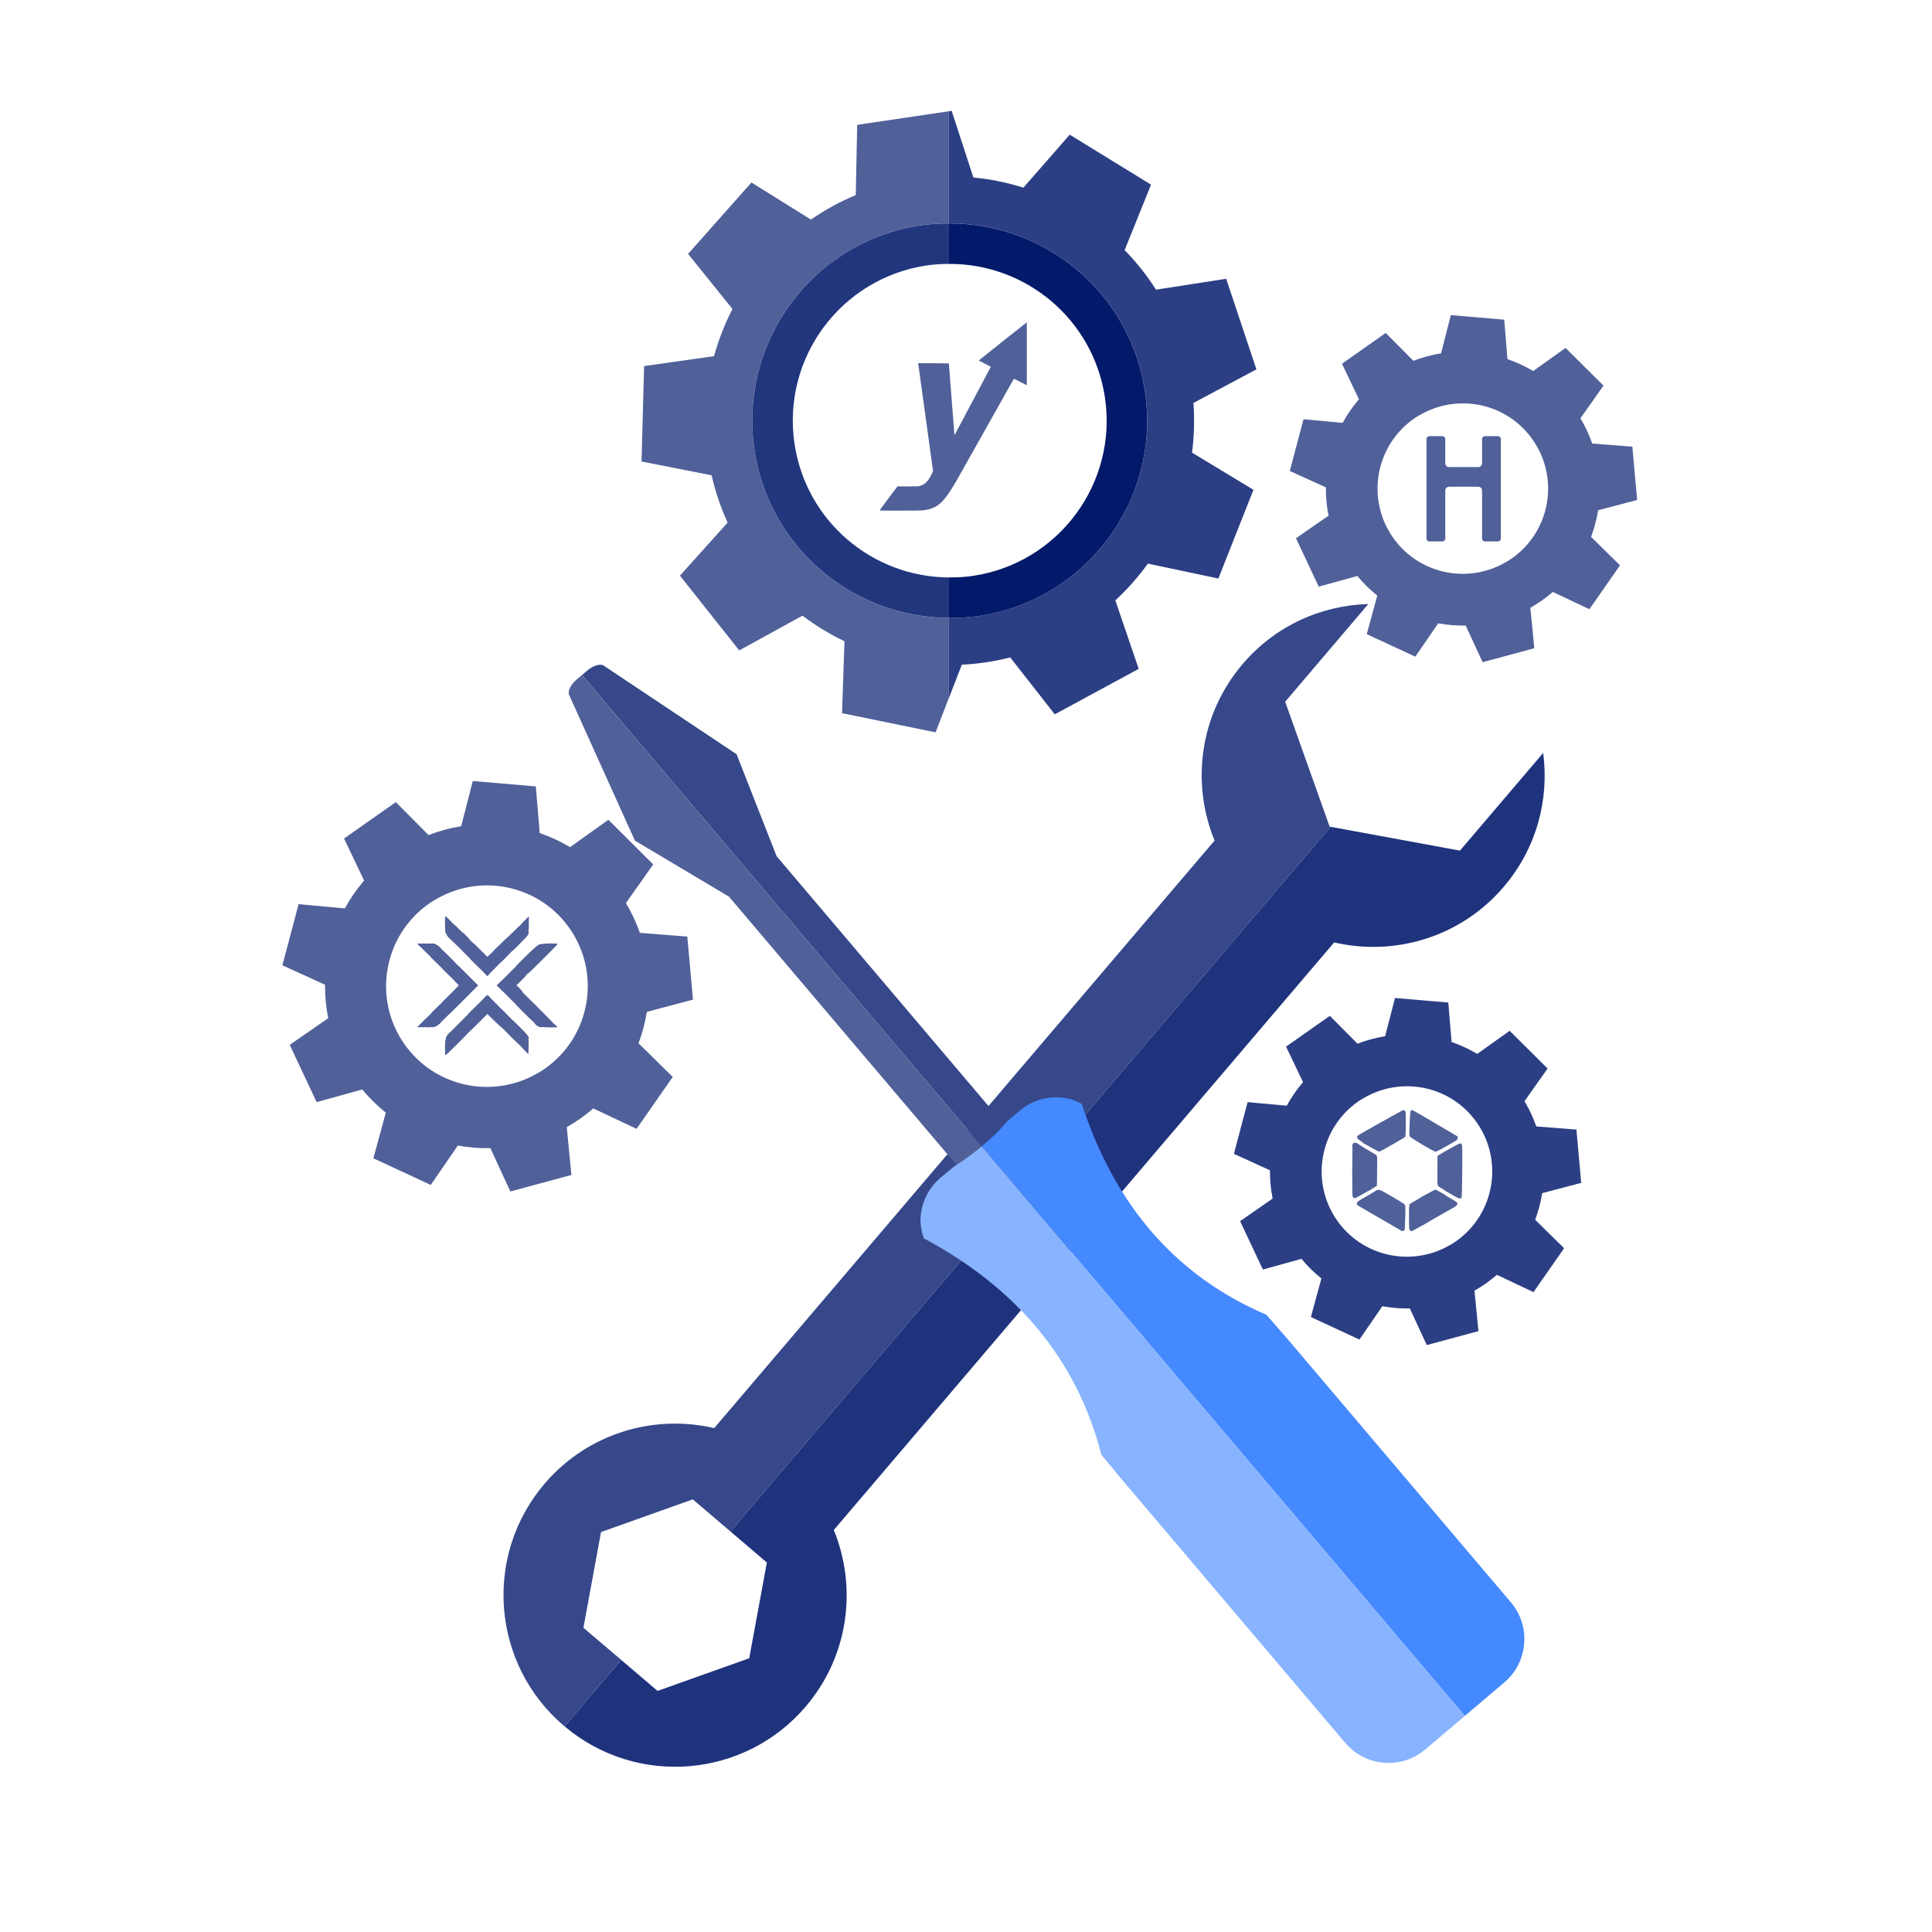
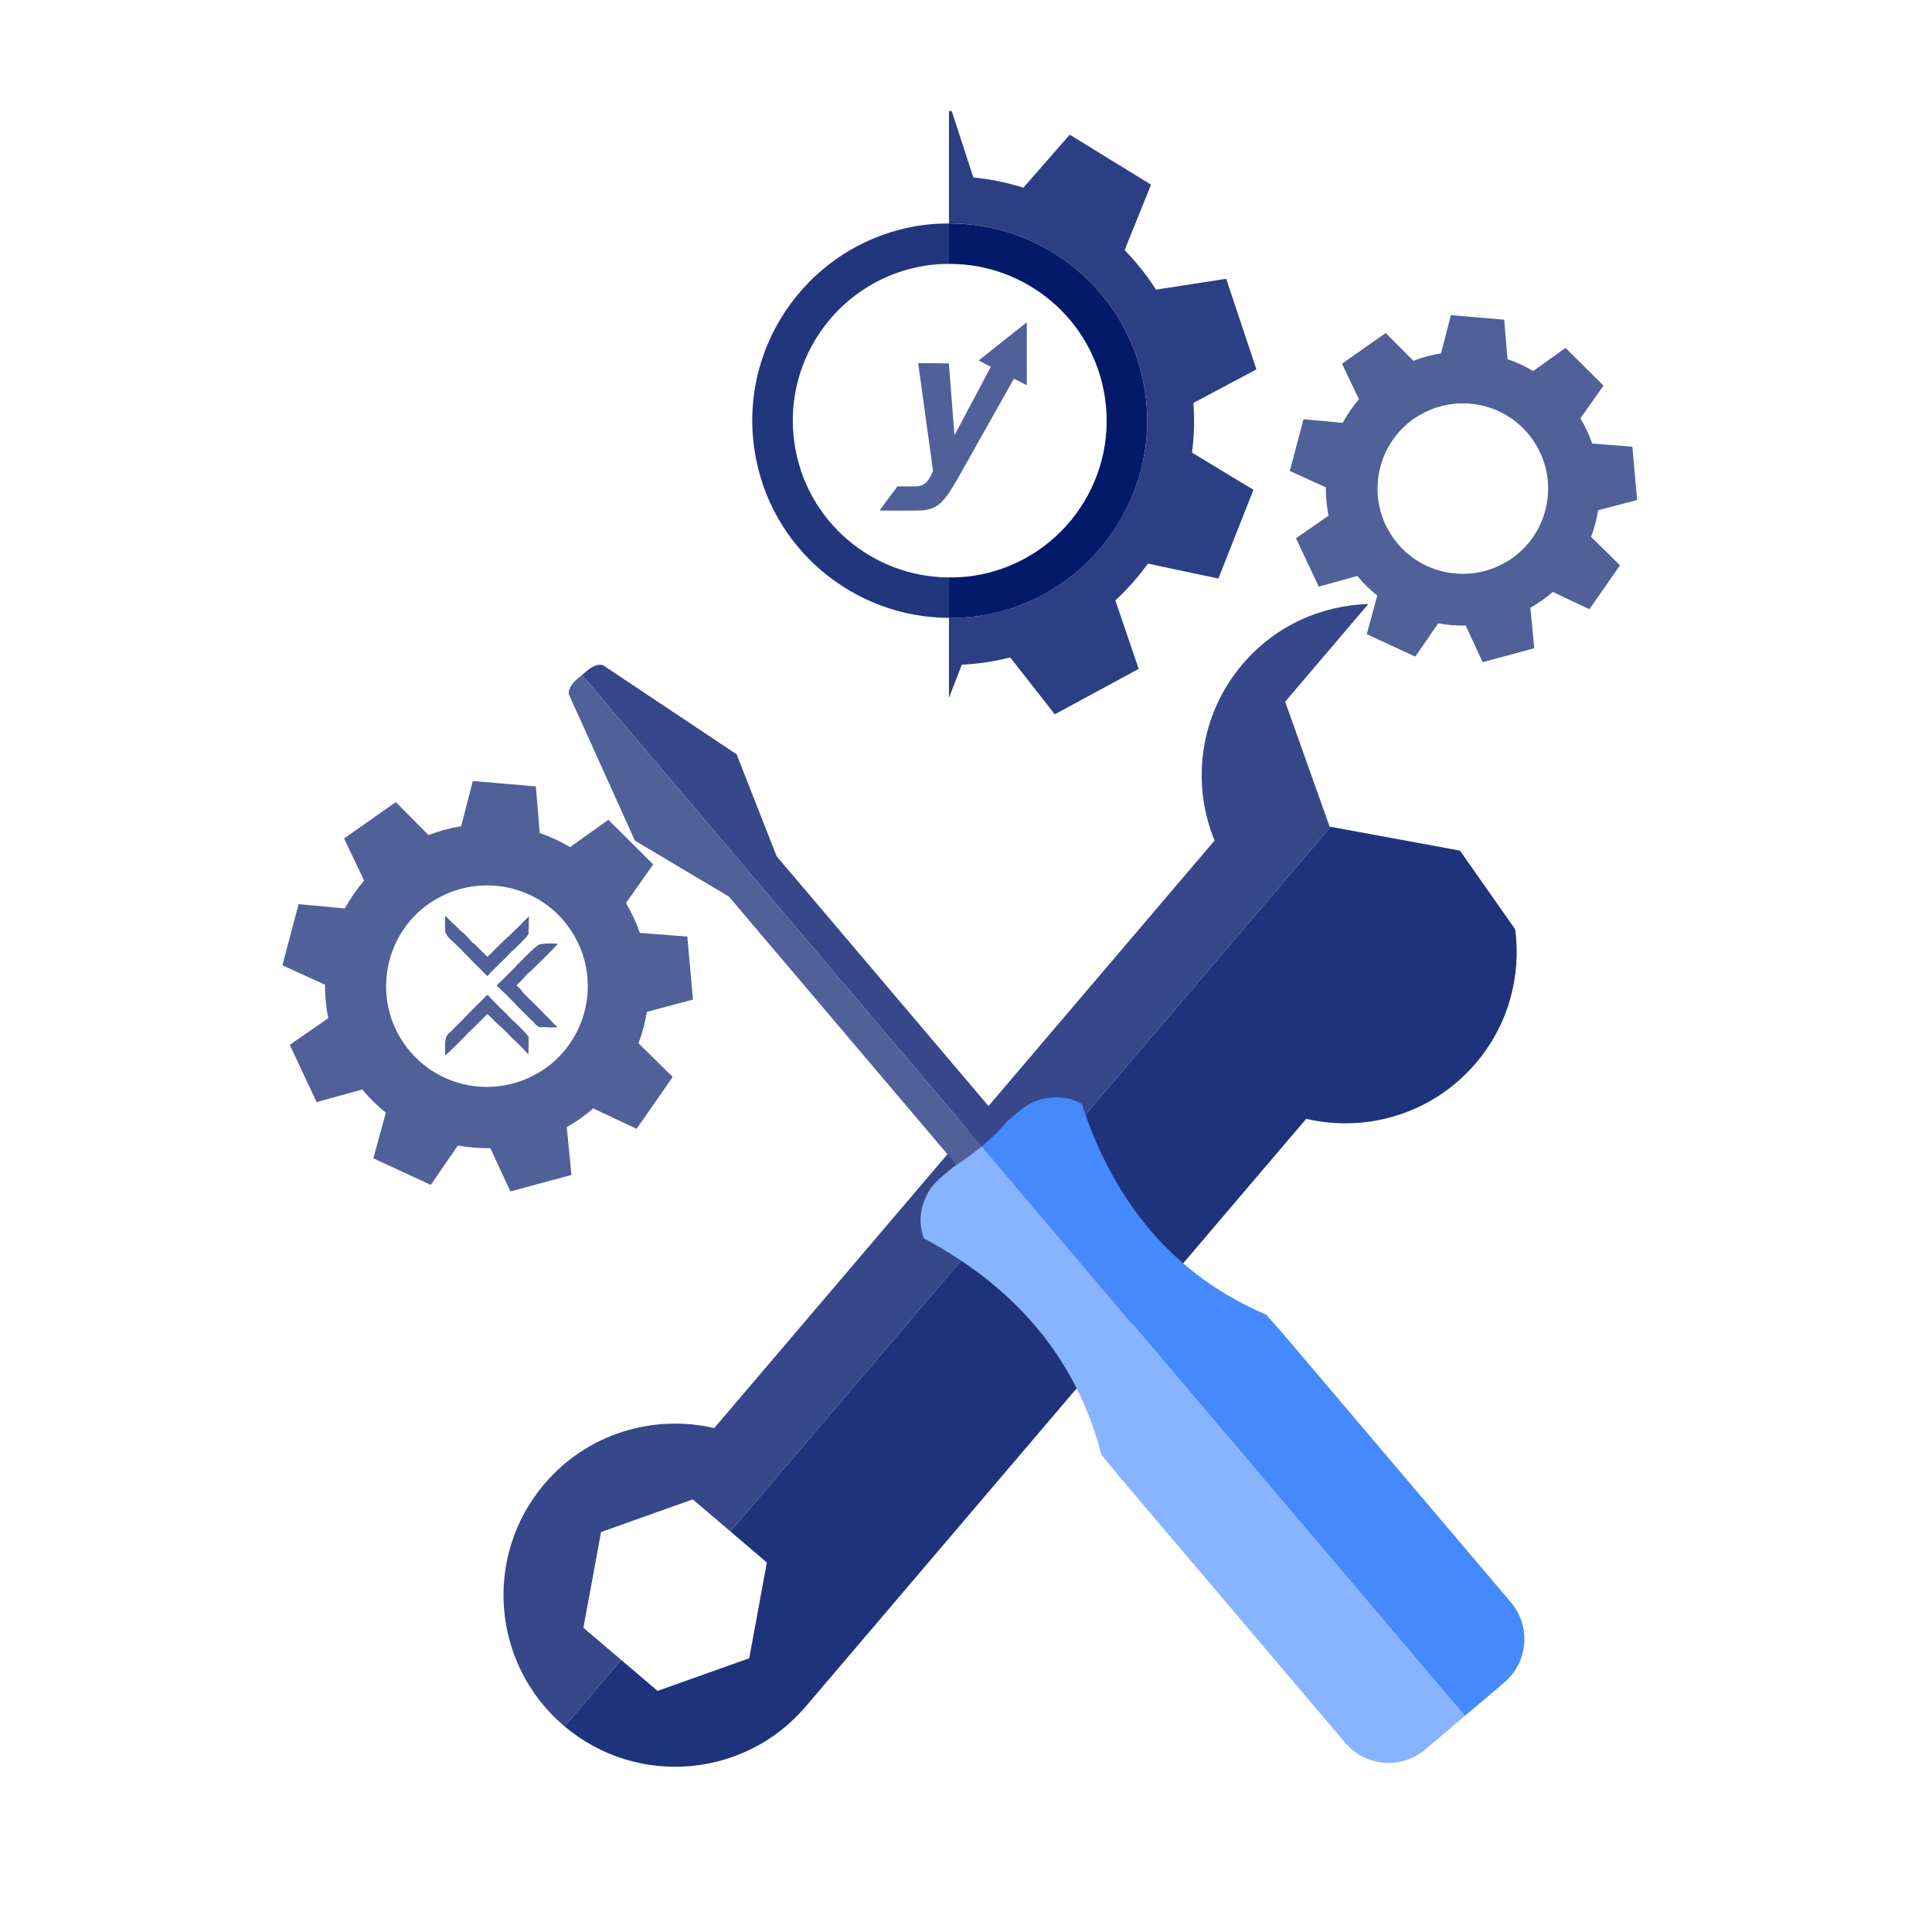
<svg xmlns="http://www.w3.org/2000/svg" alt="Powered by React" class="featureSvg_3LcT" viewBox="0 0 80 80">
-   <path fill="#506099" d="M35.435,8.078c-0.66,0.274-1.28,0.616-1.857,1.014L31.116,7.557      l-2.623,2.956l1.836,2.282c-0.319,0.621-0.575,1.274-0.763,1.953l-2.894,0.41      l-0.107,3.951l2.902,0.573c0.156,0.685,0.379,1.338,0.662,1.957l-1.974,2.197      l2.455,3.096l2.619-1.439c0.542,0.409,1.125,0.767,1.74,1.06l-0.102,2.978l3.873,0.794      l0.552-1.427v-3.312c-3.975-0.012-7.454-2.917-8.054-6.968      c-0.663-4.467,2.421-8.623,6.889-9.286c0.392-0.058,0.78-0.078,1.165-0.079V4.607      l-3.798,0.563L35.435,8.078z" />
  <path fill="#2C3F84" d="M50.774,11.544l-2.906,0.45c-0.378-0.591-0.814-1.14-1.299-1.638      l1.093-2.71l-3.366-2.069l-1.92,2.194c-0.667-0.211-1.36-0.354-2.071-0.422      L39.406,4.589l-0.111,0.017v4.646c4.001-0.02,7.515,2.895,8.119,6.967      c0.662,4.467-2.422,8.624-6.89,9.286c-0.414,0.062-0.823,0.081-1.229,0.079v3.313      l0.532-1.373c0.325-0.016,0.653-0.047,0.983-0.097c0.348-0.05,0.688-0.12,1.021-0.205      l1.845,2.356l3.475-1.881l-0.967-2.837c0.5-0.461,0.95-0.971,1.348-1.522l2.918,0.618      l1.453-3.674l-2.544-1.54c0.088-0.673,0.109-1.361,0.059-2.057l2.607-1.391      L50.774,11.544z" />
  <path fill="#22367E" d="M31.239,18.618c0.6,4.051,4.08,6.955,8.056,6.967v-1.675      c-3.158-0.011-5.919-2.319-6.396-5.538c-0.527-3.55,1.925-6.854,5.475-7.381      c0.31-0.045,0.615-0.061,0.921-0.063V9.253c-0.386,0.001-0.774,0.022-1.167,0.08      C33.661,9.993,30.577,14.151,31.239,18.618z" />
  <path fill="#031A6B" d="M39.294,9.254v1.674c3.184-0.019,5.979,2.298,6.46,5.54      c0.527,3.549-1.926,6.854-5.475,7.379c-0.332,0.05-0.661,0.064-0.985,0.063v1.676      c0.406,0.001,0.815-0.018,1.229-0.079c4.467-0.663,7.551-4.82,6.89-9.286      C46.809,12.146,43.295,9.233,39.294,9.254z" />
  <path fill="#506099" d="M28.695,41.392l-0.235-2.609l-1.964-0.155     c-0.147-0.423-0.34-0.836-0.578-1.234l1.13-1.6l-1.856-1.848l-1.587,1.132     c-0.399-0.238-0.82-0.433-1.257-0.583l-0.16-1.931l-2.61-0.223l-0.482,1.872     c-0.458,0.073-0.911,0.195-1.352,0.365l-1.354-1.364l-0.062,0.044l-2.081,1.463     l0.83,1.741c-0.308,0.359-0.575,0.747-0.798,1.153l-1.915-0.175l-0.671,2.531     l1.767,0.805c-0.005,0.463,0.038,0.926,0.131,1.385l-1.593,1.104l1.113,2.371     l1.89-0.523c0.296,0.357,0.623,0.679,0.975,0.96l-0.515,1.89l2.376,1.102     l1.122-1.631c0.442,0.08,0.895,0.118,1.347,0.109l0.827,1.793l2.528-0.684     l-0.098-1.009l-0.094-0.971c0.188-0.108,0.374-0.225,0.554-0.35     c0.19-0.135,0.371-0.276,0.543-0.425l1.793,0.846l1.497-2.149l-1.416-1.394     c0.159-0.421,0.272-0.858,0.345-1.301L28.695,41.392z M22.565,44.25     c-0.176,0.124-0.36,0.226-0.547,0.32c-1.815,0.905-4.067,0.377-5.271-1.332     c-1.325-1.885-0.874-4.49,1.013-5.819c0.165-0.116,0.337-0.212,0.511-0.301     c1.822-0.93,4.097-0.409,5.307,1.314C24.905,40.317,24.452,42.921,22.565,44.25z" />
  <path fill="#506099" d="M67.79,20.703l-0.198-2.206l-1.662-0.131     c-0.124-0.358-0.287-0.707-0.488-1.044l0.955-1.354l-1.57-1.562l-1.342,0.958     c-0.339-0.202-0.694-0.366-1.064-0.493l-0.135-1.634l-2.208-0.188l-0.408,1.583     c-0.388,0.062-0.771,0.165-1.145,0.309l-1.145-1.154l-0.052,0.037L55.569,15.061     l0.702,1.472c-0.261,0.304-0.487,0.632-0.675,0.975l-1.62-0.148l-0.568,2.142     l1.494,0.68c-0.004,0.391,0.033,0.783,0.111,1.171l-1.348,0.934l0.941,2.005     l1.599-0.443c0.25,0.303,0.527,0.575,0.825,0.812l-0.435,1.598l2.009,0.932l0.949-1.38     c0.375,0.068,0.757,0.101,1.139,0.093l0.701,1.516l2.138-0.578L63.449,25.987l-0.08-0.821     c0.159-0.092,0.316-0.189,0.469-0.296c0.161-0.114,0.314-0.233,0.459-0.359     l1.517,0.715l1.267-1.817l-1.198-1.178c0.135-0.356,0.23-0.727,0.292-1.102     L67.79,20.703z M62.605,23.121c-0.148,0.105-0.305,0.19-0.463,0.27     c-1.535,0.766-3.439,0.32-4.459-1.127c-1.12-1.595-0.738-3.797,0.857-4.922     c0.139-0.097,0.284-0.179,0.432-0.254c1.542-0.787,3.465-0.346,4.488,1.112     C64.585,19.794,64.201,21.996,62.605,23.121z" />
-   <path fill="#2C3F84" d="M65.475,48.98l-0.199-2.206l-1.661-0.131     c-0.125-0.358-0.287-0.708-0.489-1.044l0.956-1.354l-1.57-1.562l-1.343,0.957     c-0.338-0.202-0.693-0.367-1.062-0.493l-0.136-1.634l-2.207-0.188l-0.409,1.583     c-0.387,0.062-0.77,0.165-1.144,0.309l-1.145-1.154l-0.052,0.037l-1.761,1.238     l0.702,1.472c-0.261,0.304-0.486,0.632-0.675,0.975l-1.62-0.148l-0.567,2.142     l1.494,0.68c-0.004,0.391,0.033,0.783,0.11,1.171l-1.347,0.934L52.293,52.569     l1.599-0.443c0.25,0.303,0.527,0.575,0.824,0.812l-0.435,1.598l2.01,0.932l0.949-1.38     c0.375,0.068,0.757,0.101,1.139,0.093l0.7,1.516l2.139-0.578l-0.082-0.854L61.054,53.444     c0.159-0.092,0.315-0.189,0.469-0.296c0.16-0.114,0.313-0.233,0.459-0.359     l1.517,0.715l1.267-1.818l-1.198-1.178c0.134-0.357,0.23-0.727,0.292-1.102     L65.475,48.98z M60.291,51.398c-0.148,0.105-0.306,0.19-0.463,0.27     c-1.535,0.765-3.439,0.32-4.459-1.127c-1.121-1.595-0.738-3.797,0.857-4.922     c0.14-0.097,0.285-0.179,0.433-0.254c1.541-0.787,3.464-0.346,4.488,1.112     C62.269,48.071,61.886,50.274,60.291,51.398z" />
  <g>
    <path fill="#36488A" d="M51.453,27.499c-1.784,2.095-2.138,4.924-1.16,7.306L29.574,59.135      c-2.508-0.584-5.244,0.213-7.029,2.308c-2.545,2.988-2.185,7.474,0.804,10.019      c0.01,0.008,0.019,0.014,0.028,0.021l2.343-2.752L24.158,67.403l0.729-3.964      l3.799-1.353l1.561,1.329l24.849-29.179l-0.039-0.007l-1.841-5.172l3.444-4.046      C54.72,25.067,52.809,25.904,51.453,27.499z" />
-     <path fill="#1F337D" d="M60.454,35.222l-5.358-0.986L30.247,63.415l1.507,1.285l-0.73,3.965      L29.125,69.341l-1.306,1.534l1.306-1.534l-1.897,0.676l-1.508-1.285l-2.343,2.752      c2.987,2.52,7.454,2.154,9.99-0.824c1.783-2.095,2.134-4.924,1.159-7.306      l20.719-24.331c2.507,0.584,5.245-0.214,7.027-2.308      c1.359-1.595,1.881-3.614,1.628-5.538L60.454,35.222z" />
+     <path fill="#1F337D" d="M60.454,35.222l-5.358-0.986L30.247,63.415l1.507,1.285l-0.73,3.965      L29.125,69.341l-1.306,1.534l1.306-1.534l-1.897,0.676l-1.508-1.285l-2.343,2.752      c2.987,2.52,7.454,2.154,9.99-0.824l20.719-24.331c2.507,0.584,5.245-0.214,7.027-2.308      c1.359-1.595,1.881-3.614,1.628-5.538L60.454,35.222z" />
  </g>
  <g>
    <path fill="#36488A" d="M30.501,31.233l-5.484-3.658c-0.138-0.113-0.446-0.025-0.692,0.184      l-0.227,0.192l16.553,19.518c0.368-0.305,0.683-0.603,0.935-0.899l-9.428-11.116      L30.501,31.233z" />
    <path fill="#506099" d="M23.87,28.143c-0.246,0.211-0.382,0.499-0.294,0.654l2.713,6.01      l3.896,2.321L39.606,48.237c0.393-0.26,0.737-0.515,1.044-0.769L24.096,27.951      L23.87,28.143z" />
    <path fill="#4589FF" d="M53.249,55.369c-0.272-0.311-0.544-0.623-0.814-0.929      c-3.774-1.612-6.285-4.572-7.638-8.724c-0.273-0.161-0.568-0.244-0.867-0.269      c-0.6-0.049-1.217,0.128-1.71,0.547c0,0-0.203,0.177-0.511,0.437      c-0.037,0.046-0.084,0.09-0.124,0.139c-0.252,0.296-0.566,0.594-0.935,0.899      l20.005,23.584l1.64-1.391c0.983-0.835,1.107-2.323,0.272-3.308L53.249,55.369z" />
    <path fill="#88B3FF" d="M39.606,48.237c-0.053,0.035-0.098,0.07-0.152,0.104      c-0.309,0.261-0.515,0.433-0.515,0.433c-0.492,0.419-0.769,0.999-0.817,1.601      c-0.025,0.299,0.033,0.61,0.128,0.9c3.828,2.046,6.339,5.006,7.354,8.959      c0.26,0.317,0.522,0.634,0.785,0.953l9.317,10.984      c0.835,0.986,2.323,1.108,3.308,0.273l1.641-1.389L40.65,47.468      C40.343,47.721,39.999,47.977,39.606,48.237z" />
  </g>
  <path fill="#506099" d="M36.433,21.138c-0.012-0.005,0.046-0.087,0.357-0.502l0.371-0.495h0.423   c0.42,0,0.423,0,0.5-0.02c0.087-0.022,0.128-0.041,0.198-0.091   c0.123-0.087,0.218-0.22,0.312-0.436l0.041-0.094l-0.304-2.207l-0.308-2.229   l-0.004-0.023h0.635l0.636,0.007c0,0.016,0.228,2.952,0.231,2.963   c0.001,0.007,0.024-0.03,0.052-0.082l1.455-2.74c0-0.002-0.112-0.062-0.249-0.131   c-0.137-0.069-0.249-0.129-0.249-0.132c0-0.007,1.983-1.583,1.987-1.579   c0.002,0.002,0.002,0.589,0.002,1.304l-0.002,1.302l-0.265-0.137   c-0.146-0.076-0.268-0.135-0.27-0.132c-0.007,0.007-1.99,3.532-2.11,3.75   c-0.414,0.752-0.642,1.103-0.861,1.331c-0.107,0.111-0.198,0.179-0.32,0.239   c-0.143,0.071-0.289,0.108-0.517,0.131C38.078,21.145,36.456,21.147,36.433,21.138z" />
-   <path fill="#506099" d="M58.371,46.512c0.02-0.451,0.026-0.512,0.06-0.533   c0.046-0.029,0.04-0.031,1.091,0.588l0.836,0.492l-0,0.069   c-0,0.069-0.007,0.073-0.432,0.316c-0.249,0.141-0.455,0.247-0.484,0.246   c-0.067-0.003-1.001-0.552-1.053-0.622C58.353,47.021,58.351,46.992,58.371,46.512z    M56.25,47.005c0.122-0.083,1.832-1.041,1.86-1.041   c0.015,0,0.046,0.015,0.067,0.036c0.033,0.032,0.037,0.076,0.034,0.544   c-0.003,0.407-0.01,0.514-0.033,0.539c-0.017,0.015-0.143,0.093-0.284,0.172   c-0.082,0.046-0.152,0.089-0.199,0.121l-0.008-0.003l-0.107,0.061   c-0.057,0.034-0.18,0.103-0.273,0.155c-0.092,0.052-0.183,0.097-0.199,0.097   s-0.187-0.088-0.378-0.197c-0.15-0.086-0.236-0.134-0.293-0.16   c0-0,0.001-0.001,0.001-0.001c0.002-0.013-0.05-0.057-0.119-0.099   C56.172,47.137,56.153,47.074,56.25,47.005z M56.041,49.595   c-0.002-0.001-0.003-0.001-0.005-0.002c-0.003-0.004-0.005-0.008-0.009-0.013   c-0.027-0.025-0.031-0.124-0.031-0.596c0-0.25-0.003-0.416-0.009-0.5l0.009-0.004   l0.004-0.552c0.002-0.331,0.003-0.462-0.006-0.515c0.011-0.011,0.019-0.024,0.025-0.038   c0.019-0.048,0.036-0.061,0.084-0.06c0.034,0,0.08,0.015,0.105,0.032   c0.003,0.002,0.009,0.004,0.013,0.006c0.034,0.033,0.18,0.126,0.357,0.228   c0.206,0.12,0.39,0.231,0.411,0.248c0.029,0.027,0.036,0.069,0.036,0.258v0.162   l-0.004,0.426l-0.006,0.428l-0.141,0.084c-0.054,0.031-0.098,0.061-0.122,0.081   c-0.06,0.025-0.144,0.072-0.301,0.163C56.119,49.621,56.113,49.623,56.041,49.595z    M58.186,50.433c-0.015,0.499-0.015,0.51-0.061,0.531   c-0.036,0.015-0.063,0.013-0.111-0.013c-0.011-0.006-0.021-0.01-0.031-0.015   l-0.819-0.474c-0.464-0.269-0.875-0.508-0.913-0.531c-0.059-0.036-0.069-0.055-0.063-0.107   c0.006-0.061,0.036-0.082,0.432-0.308c0.175-0.101,0.326-0.192,0.39-0.235   c0.024-0.003,0.047-0.007,0.065-0.011c0.045-0.01,0.107,0.014,0.37,0.164   c0.002,0.002,0.003,0.004,0.006,0.006c0.029,0.021,0.042,0.028,0.048,0.025   c0.04,0.023,0.083,0.048,0.132,0.076c0.271,0.157,0.51,0.306,0.531,0.334   C58.198,49.921,58.2,49.958,58.186,50.433z M60.346,49.859   c-0.004,0.044-0.042,0.075-0.186,0.16l-0.131,0.076l-0-0.001l-0.516,0.292   c-0.209,0.117-0.389,0.224-0.473,0.278c-0.049,0.024-0.152,0.081-0.27,0.148   c-0.162,0.092-0.306,0.168-0.321,0.168c-0.017,0-0.046-0.015-0.067-0.036   c-0.034-0.031-0.038-0.076-0.038-0.543c0-0.407,0.006-0.514,0.029-0.539   c0.017-0.015,0.143-0.094,0.283-0.174c0.12-0.068,0.192-0.112,0.227-0.139   c0.057-0.028,0.146-0.075,0.245-0.131c0.153-0.086,0.292-0.157,0.308-0.157   s0.126,0.057,0.245,0.124c0.044,0.026,0.083,0.048,0.117,0.066   c0.025,0.025,0.12,0.087,0.226,0.149C60.332,49.775,60.355,49.794,60.346,49.859z    M60.548,48.479c-0.005,0.699-0.016,1.085-0.028,1.112   c-0.038,0.069-0.12,0.043-0.431-0.141c-0.118-0.07-0.22-0.128-0.273-0.158   c-0.022-0.026-0.053-0.047-0.107-0.076c-0.193-0.109-0.189-0.101-0.189-0.359   c0-0.071-0.001-0.12-0.004-0.155l0.003,0l0.003-0.42l0.003-0.42l0.08-0.05   c0.194-0.123,0.824-0.469,0.853-0.469c0.019,0,0.048,0.015,0.065,0.034   C60.551,47.407,60.555,47.535,60.548,48.479z" />
  <g>
    <path fill="#506099" d="M23.012,42.455c-0.03-0.029-0.046-0.042-0.056-0.043    c-0.137-0.145-0.418-0.431-0.743-0.756c-0.247-0.246-0.414-0.412-0.537-0.531    l-0.047-0.067c-0.038-0.056-0.108-0.132-0.156-0.177l-0.087-0.08l0.198-0.198    l0.195-0.198l-0.019-0.002c0.027-0.026,0.06-0.059,0.09-0.089    c0.001,0,0.001,0.004,0.002,0.004c0.035,0,1.23-1.188,1.23-1.223    c0-0.014-0.042-0.028-0.094-0.028c-0.004,0-0.011,0.004-0.016,0.005    c-0.167-0.019-0.575,0.003-0.668,0.047c-0.059,0.028-0.295,0.24-0.525,0.469    l-0.417,0.417h0.017c-0.239,0.23-0.374,0.362-0.433,0.432    c-0.034,0.032-0.079,0.075-0.14,0.134l-0.243,0.233l0.243,0.233    c0.06,0.058,0.105,0.102,0.139,0.134c0.059,0.07,0.194,0.202,0.433,0.433h-0.017    l0.417,0.417c0.121,0.123,0.243,0.238,0.342,0.325    c-0.002,0.01,0.013,0.027,0.044,0.061c0.035,0.042,0.097,0.087,0.135,0.104    c0.082,0.032,0.141,0.034,0.17,0.013c0.173,0.02,0.413,0.026,0.52,0.01    c0.008,0.002,0.012,0.008,0.022,0.008c0.038,0,0.069-0.007,0.069-0.01    C23.082,42.524,23.05,42.49,23.012,42.455z" />
    <path fill="#506099" d="M21.796,42.813l-0.101-0.115l-0,0.005    c-0.051-0.055-0.111-0.117-0.191-0.196l-0.264-0.257v0.013l-0.066-0.069    c-0.272-0.281-0.401-0.414-0.463-0.46c-0.171-0.182-0.328-0.342-0.421-0.431    c-0.004-0.012-0.018-0.029-0.05-0.06c-0.062-0.052-0.069-0.052-0.129,0.014    c-0.016,0.017-0.027,0.03-0.034,0.04c-0.004,0.004-0.008,0.005-0.011,0.009l-0.094,0.09    h0.009l-0.207,0.201l-0.393,0.389h0.012c-0.152,0.146-0.233,0.228-0.268,0.274    l-0.102,0.098c-0.156,0.153-0.295,0.294-0.392,0.397l-0.001-0.022l-0.083,0.097    c-0.049,0.052-0.087,0.129-0.087,0.167c0,0.004,0.003,0.006,0.004,0.01    c-0.026,0.057-0.038,0.17-0.038,0.379c0,0.077,0.002,0.133,0.006,0.174    c-0.004,0.012-0.006,0.024-0.006,0.034c0,0.052,0.01,0.094,0.028,0.094    c0.014,0,0.25-0.226,0.528-0.504c0.236-0.236,0.358-0.359,0.412-0.425    c0.043-0.034,0.095-0.084,0.143-0.136v0.005l0.323-0.32l0.313-0.313    c0.003-0.001,0.007-0.004,0.01-0.004l0.205,0.195l0.011,0.01l-0.011,0l0.191,0.177    l0.191,0.181l0.001-0.013l0.113,0.113l0.215,0.215v0.007l0.274,0.264    c0.074,0.072,0.143,0.138,0.196,0.186c0.027,0.035,0.069,0.082,0.12,0.133l0.191,0.195    l0.01-0.334c0.003-0.123,0.003-0.21-0.009-0.284c0.009-0.011,0.016-0.025,0.016-0.046    C21.9,42.955,21.855,42.875,21.796,42.813z" />
    <path fill="#506099" d="M18.447,38.609c0.008,0.031,0.02,0.051,0.032,0.064    c0.013,0.031,0.031,0.066,0.061,0.103c0.006,0.008,0.008,0.011,0.013,0.017    l-0.006,0l0.026,0.025c0.017,0.021,0.029,0.034,0.036,0.035l0.442,0.423l0.063,0.06    c0.039,0.053,0.145,0.158,0.352,0.357h-0.016l0.358,0.354l0.172,0.167h-0.001    l0.08,0.087c0.012,0.012,0.023,0.021,0.035,0.032    c0.006,0.007,0.009,0.012,0.017,0.02c0.035,0.038,0.066,0.069,0.069,0.069    c0.003,0,0.035-0.031,0.069-0.069c0.026-0.029,0.037-0.044,0.036-0.054    c0.099-0.092,0.255-0.248,0.422-0.422c0.061-0.044,0.188-0.176,0.466-0.462l0.066-0.069    v0.017l0.281-0.278c0.075-0.075,0.149-0.153,0.208-0.219l0,0.011l0.083-0.097    c0.077-0.087,0.102-0.171,0.073-0.21c0.009-0.074,0.014-0.169,0.014-0.29v-0.337    l-0.191,0.188c-0.059,0.057-0.105,0.109-0.132,0.146c-0.054,0.049-0.125,0.116-0.201,0.191    l-0.274,0.264v0.007l-0.021,0.021c-0.043,0.025-0.129,0.106-0.309,0.282l-0.347,0.337    l0.012,0l-0.029,0.027l-0.222,0.212c-0.003-0-0.007-0.003-0.011-0.004    l-0.278-0.278l-0.288-0.285v0.018c-0.051-0.051-0.11-0.11-0.174-0.174h0.014    l-0.135-0.142l-0.139-0.139l-0.002,0.019c-0.217-0.216-0.33-0.326-0.389-0.368    l-0.06-0.061l-0.224-0.227c-0.001-0.001-0.001-0.002-0.002-0.003    c-0.001-0.001-0.002-0.002-0.003-0.003l-0.032-0.032v0.007    c-0.034-0.02-0.035,0.029-0.035,0.257c0,0.098,0.004,0.194,0.009,0.268    C18.425,38.495,18.428,38.536,18.447,38.609z" />
-     <path fill="#506099" d="M18.545,42.048c0.005-0.005,0.009-0.009,0.014-0.014    c0.096-0.086,0.259-0.248,0.553-0.542l0.688-0.688l-0.469-0.469    c-0.235-0.237-0.352-0.353-0.412-0.398c-0.074-0.086-0.248-0.264-0.432-0.443    c-0.092-0.091-0.17-0.163-0.236-0.222l0.021-0.001l-0.097-0.083    c-0.049-0.043-0.081-0.064-0.107-0.073c-0.007-0.005-0.01-0.009-0.019-0.014    c-0.055-0.028-0.1-0.038-0.131-0.031c-0.02-0.002-0.037-0.002-0.048,0.002    c-0.033-0.003-0.068-0.006-0.109-0.006c-0.039,0-0.064,0.003-0.084,0.008    c-0.098-0.01-0.228-0.009-0.303,0.001c-0.01-0.003-0.017-0.009-0.03-0.009    c-0.069,0-0.073,0.003-0.01,0.069c0.034,0.037,0.066,0.066,0.075,0.068    c0.066,0.07,0.159,0.164,0.266,0.265c0.067,0.065,0.118,0.114,0.162,0.156    l-0.016,0l0.347,0.337c0.064,0.062,0.112,0.109,0.155,0.149l-0.016,0    l0.354,0.344l0.143,0.139h-0.008l0.101,0.104l0.101,0.104l-0.087,0.09l-0.083,0.087    l0.004-0l-0.17,0.167l-0.354,0.351h0.012c-0.038,0.036-0.08,0.077-0.134,0.129    l-0.33,0.32l0.017,0c-0.048,0.045-0.105,0.1-0.18,0.173    c-0.115,0.109-0.214,0.209-0.282,0.282c-0.008,0.001-0.041,0.031-0.076,0.069    c-0.063,0.066-0.059,0.069,0.01,0.069c0.012,0,0.018-0.005,0.027-0.008    c0.061,0.009,0.16,0.009,0.243-0c0.025,0.005,0.058,0.008,0.112,0.008    c0.055,0,0.102-0.002,0.143-0.006c0.025,0.009,0.066,0.004,0.135-0.014    c0.013-0.004,0.018-0.009,0.027-0.014h0.018l0.012-0.011    c0.026-0.007,0.06-0.029,0.114-0.076l0.097-0.083l-0.024-0.001    C18.327,42.264,18.424,42.17,18.545,42.048z" />
  </g>
-   <path fill="#506099" d="M61.369,18.182v1.003c0,0.086-0.07,0.156-0.156,0.156h-1.211   c-0.086,0-0.156-0.07-0.156-0.156v-1.003c0-0.067-0.054-0.121-0.121-0.121h-0.536   c-0.067,0-0.121,0.054-0.121,0.121v4.117c0,0.067,0.054,0.121,0.121,0.121h0.536   c0.067,0,0.121-0.054,0.121-0.121v-1.989c0-0.086,0.07-0.156,0.156-0.156h1.211   c0.086,0,0.156,0.07,0.156,0.156v1.989c0,0.067,0.054,0.121,0.121,0.121h0.536   c0.067,0,0.121-0.054,0.121-0.121v-4.117c0-0.067-0.054-0.121-0.121-0.121h-0.536   C61.424,18.061,61.369,18.115,61.369,18.182z" />
</svg>